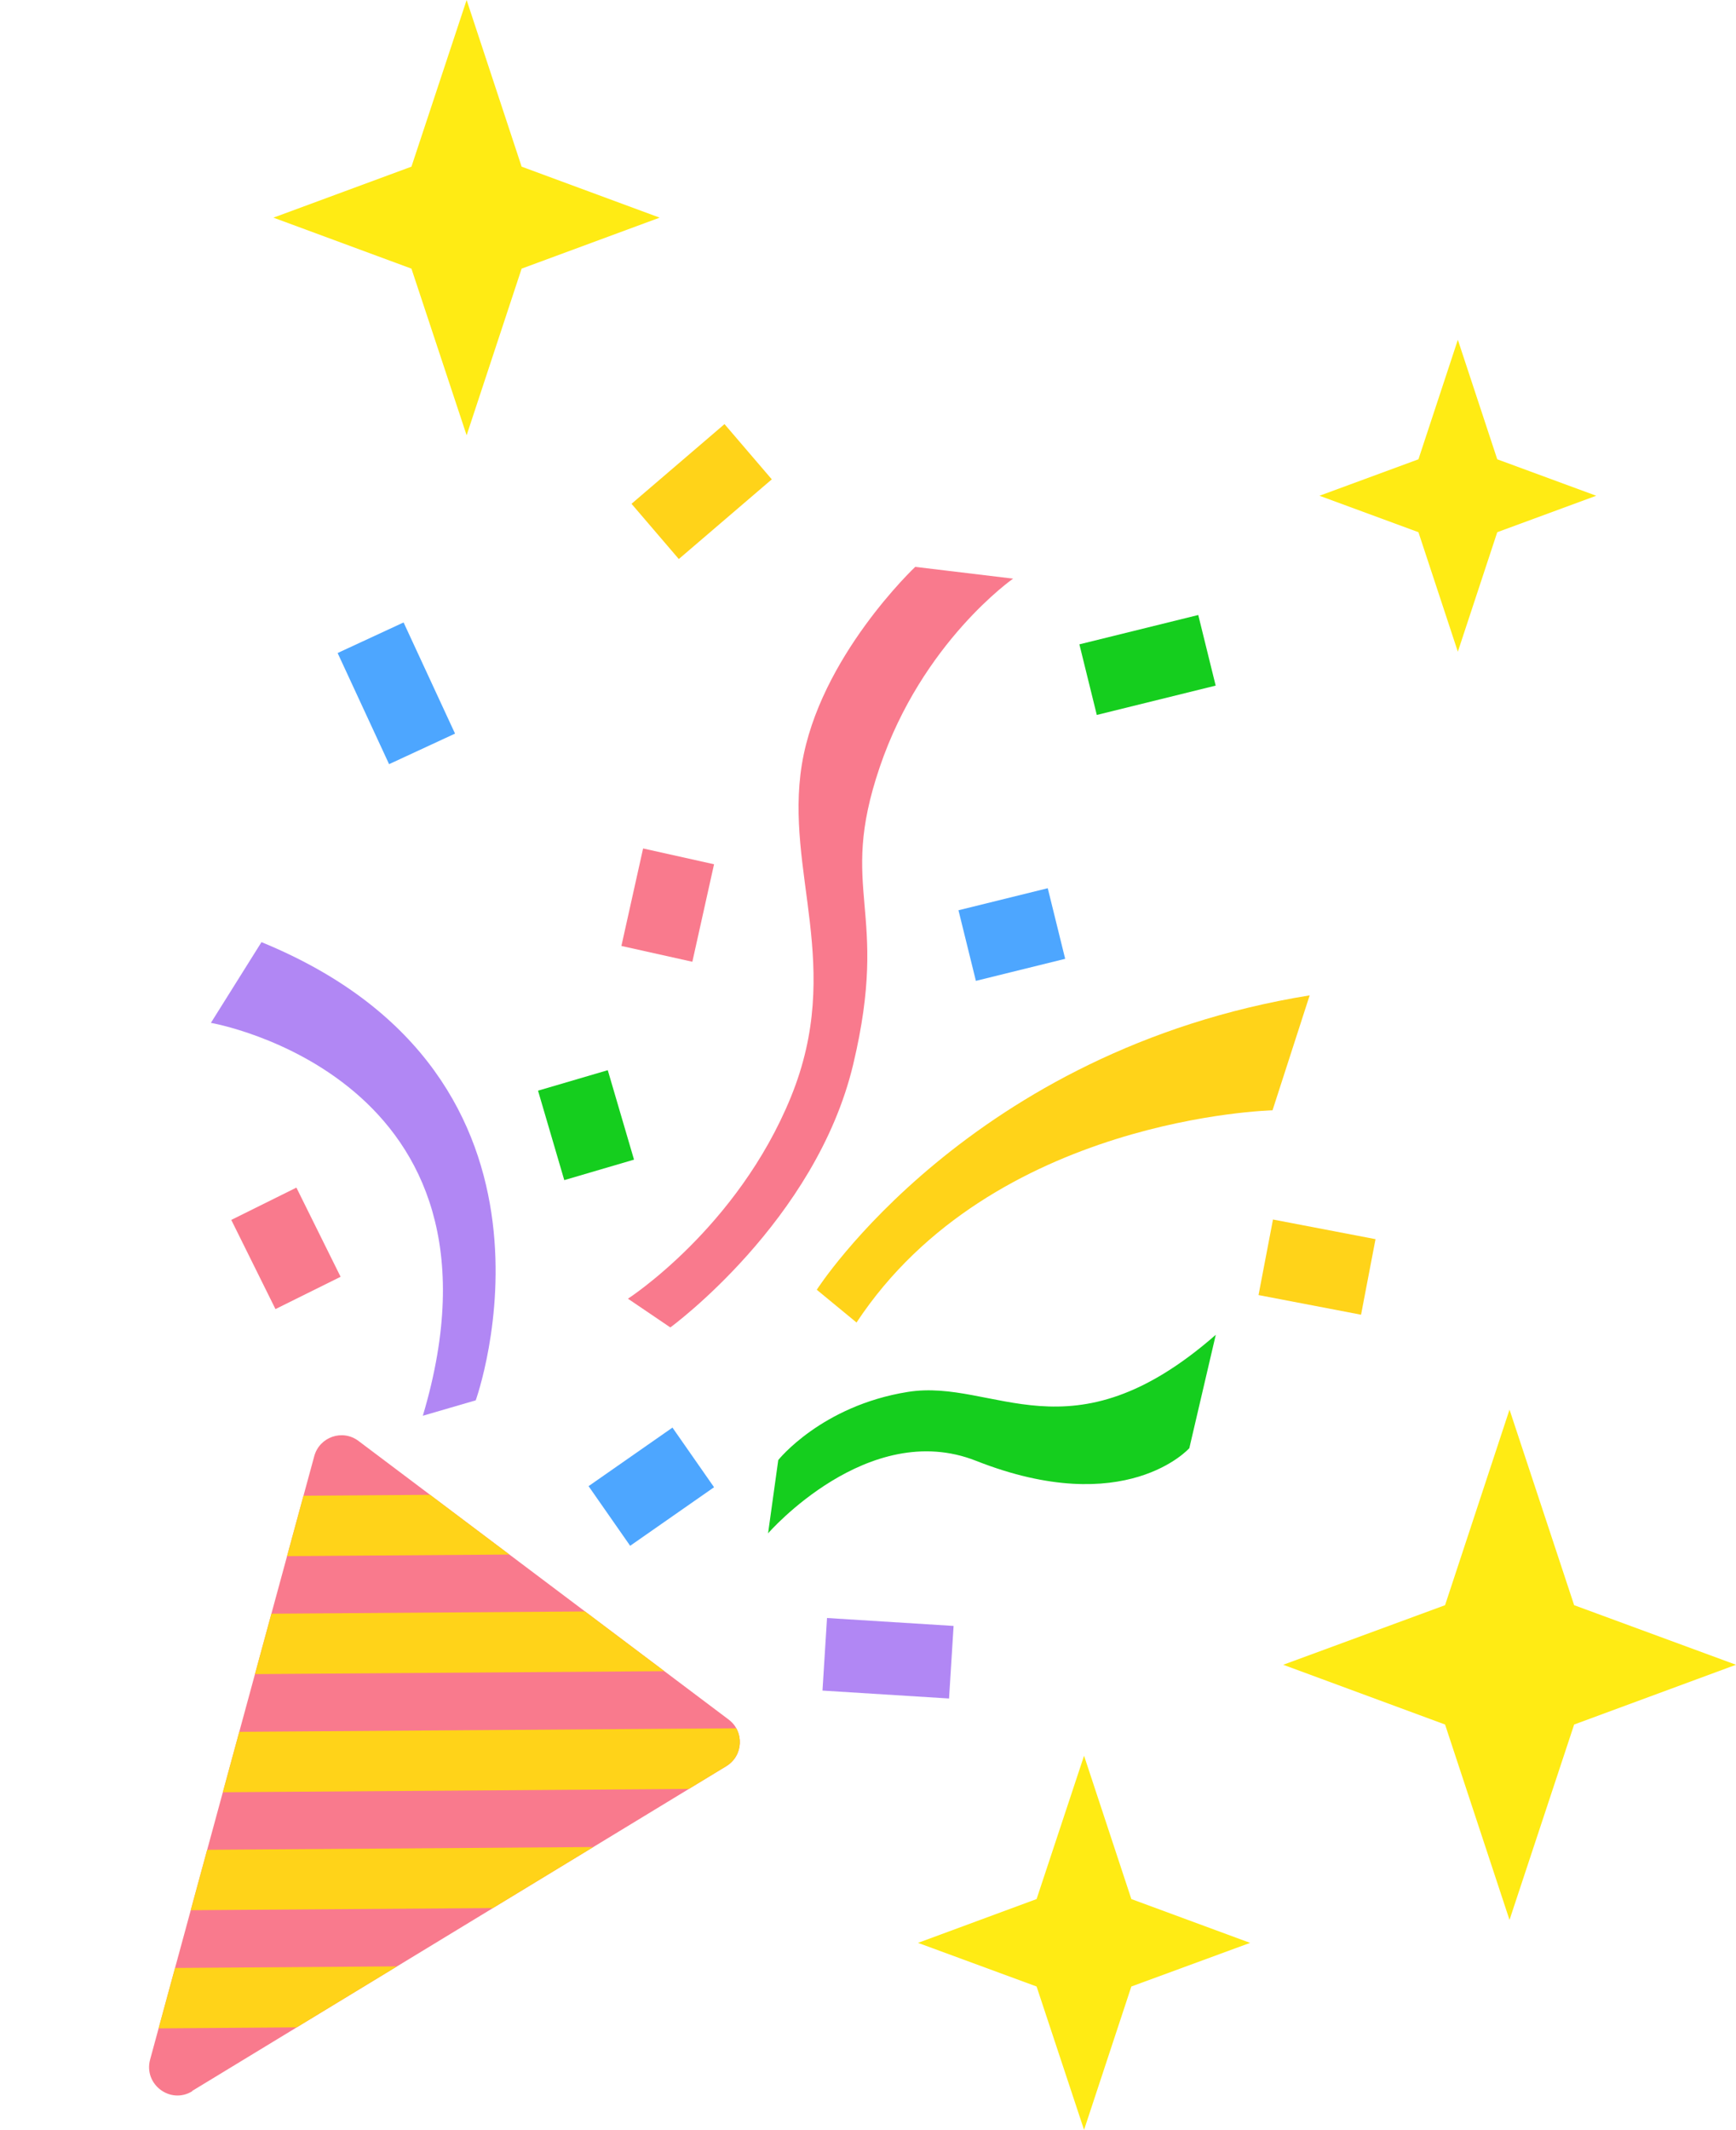
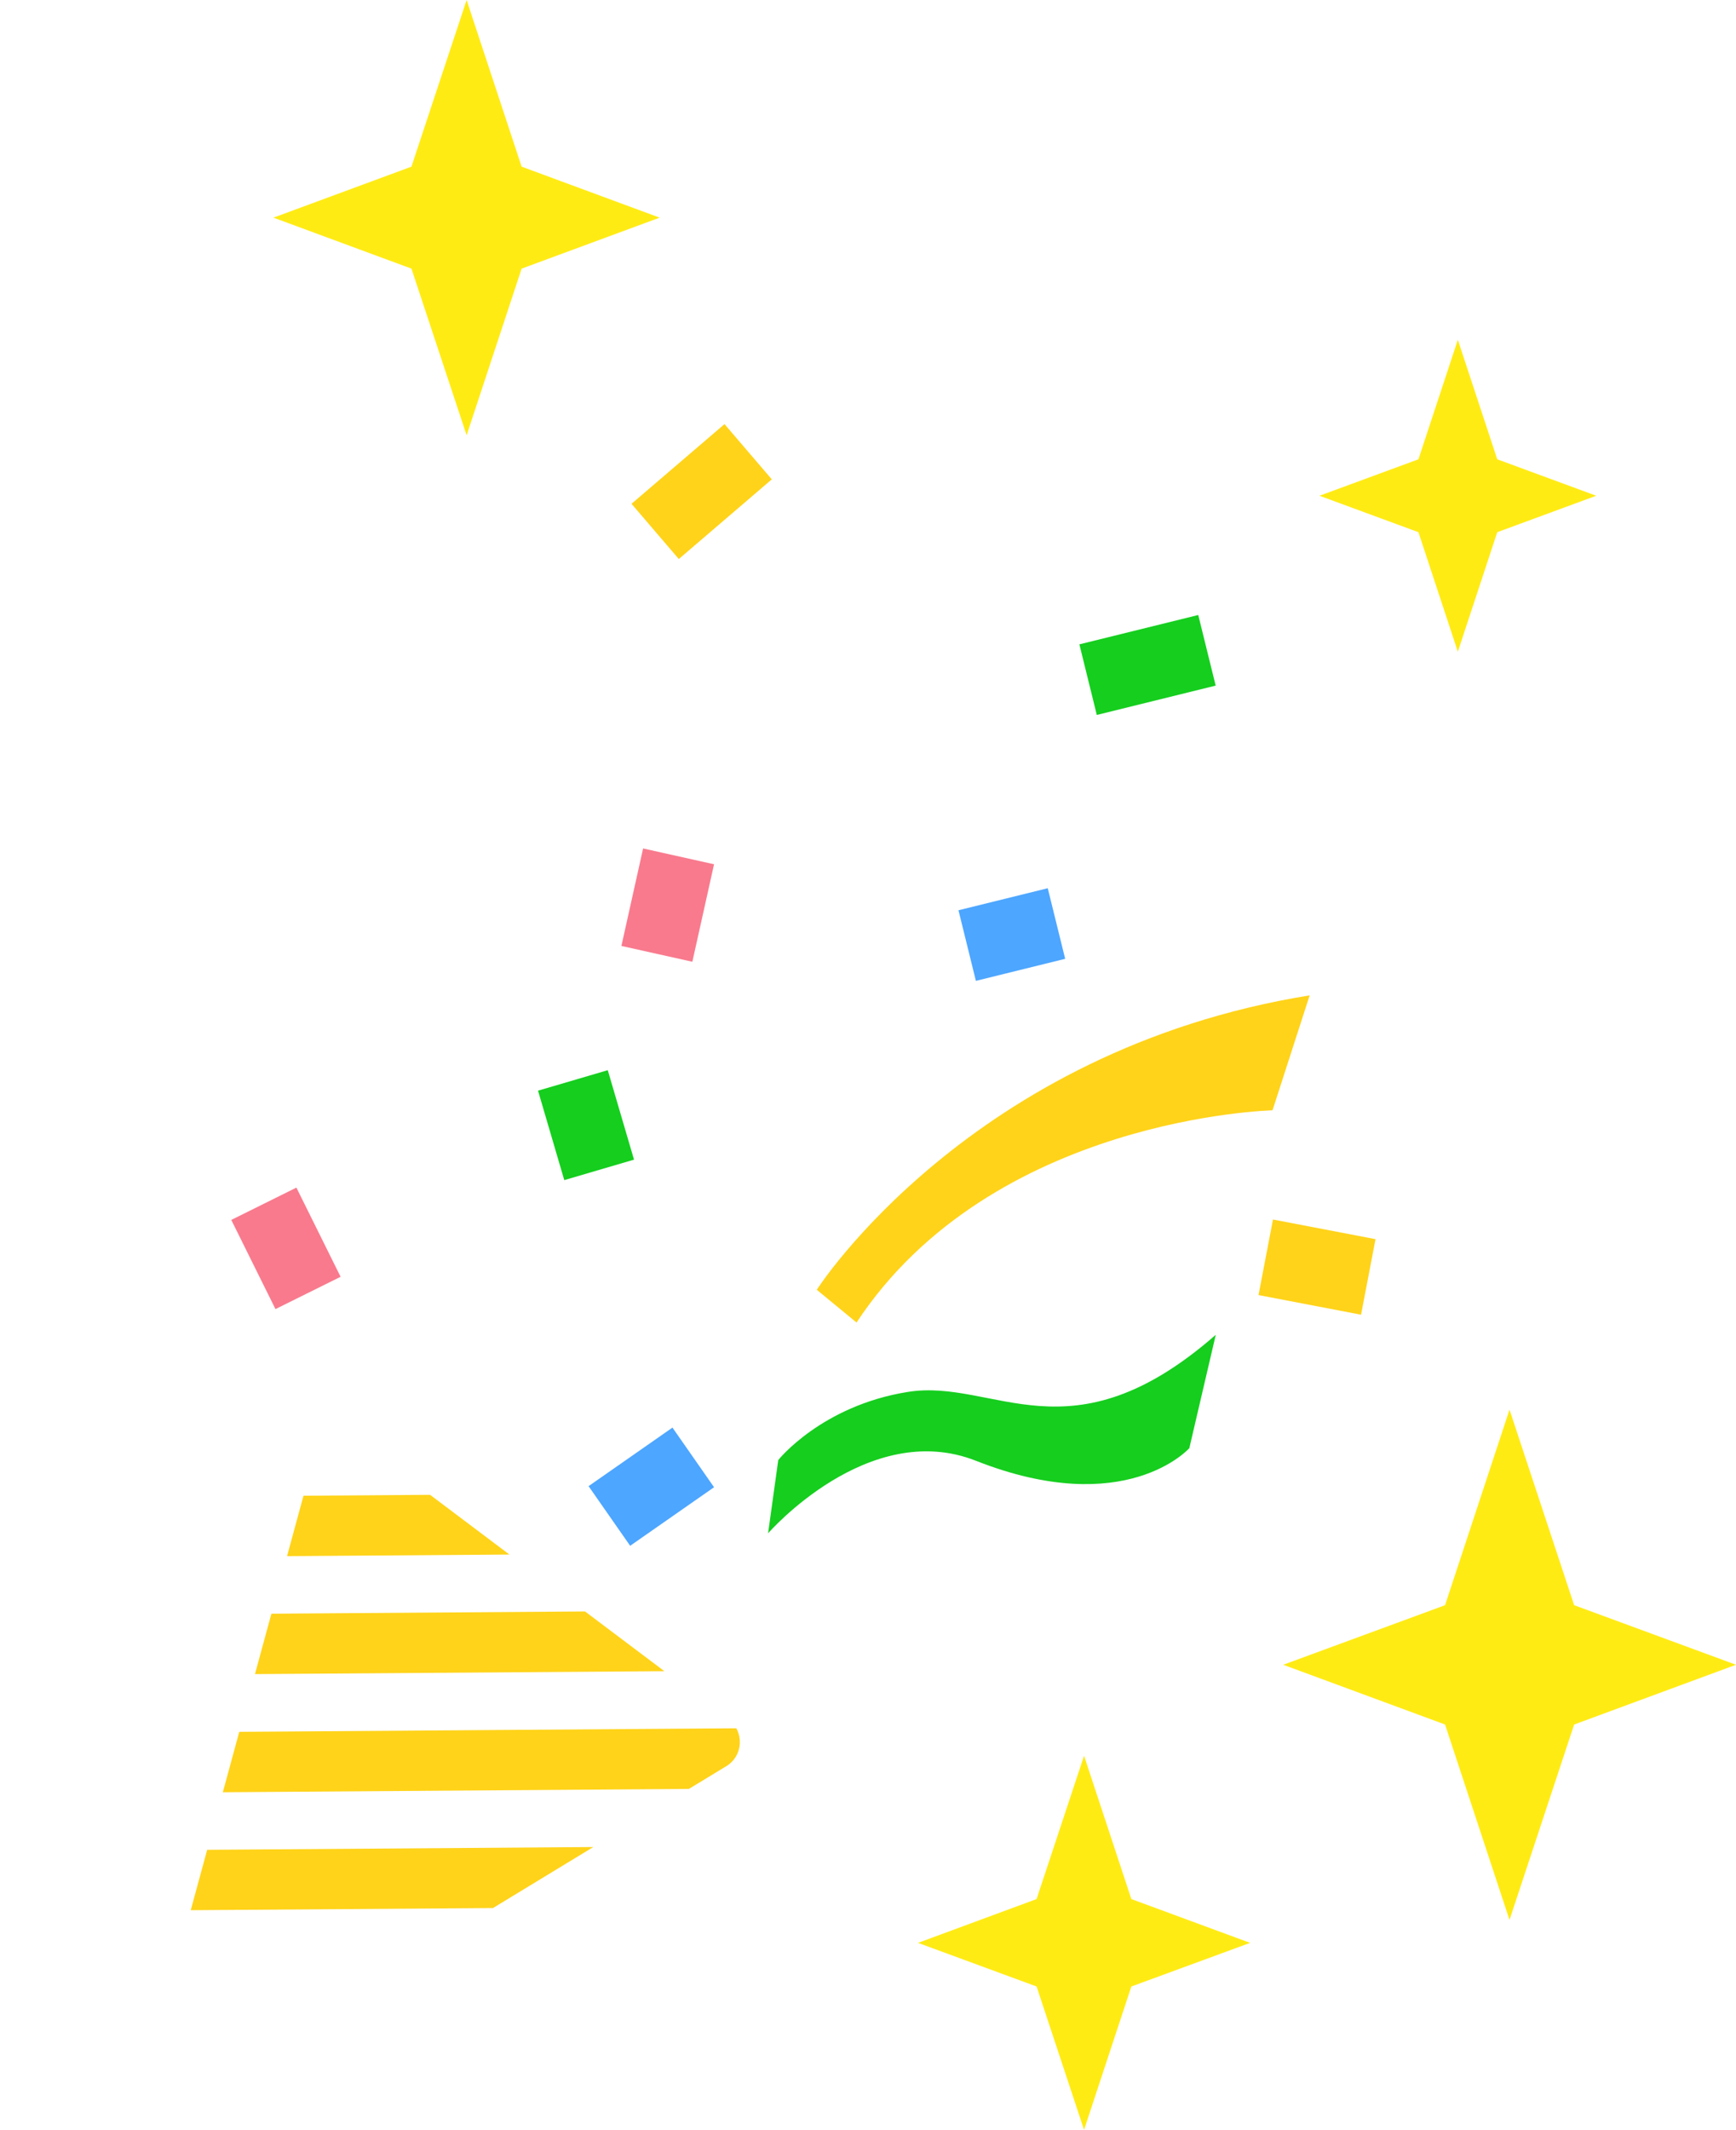
<svg xmlns="http://www.w3.org/2000/svg" id="_レイヤー_2" data-name="レイヤー 2" viewBox="0 0 99.11 121.54">
  <defs>
    <clipPath id="clippath">
      <path d="M10.97 119.32l30.49-18.53c.98-.59 1.05-1.99.13-2.67L20.47 82.23c-.91-.69-2.23-.24-2.53.87l-9.37 34.43c-.38 1.41 1.15 2.57 2.4 1.81z" fill="none" />
    </clipPath>
    <style>.cls-3{fill:#ffd319}.cls-4{fill:#4da6ff}.cls-5{fill:#b187f4}.cls-6{fill:#f97a8d}.cls-7{fill:#15ce1e}</style>
  </defs>
  <g id="_レイヤー_1-2" data-name="レイヤー 1">
-     <path class="cls-6" d="M10.97 119.32l30.49-18.53c.98-.59 1.05-1.99.13-2.67L20.47 82.23c-.91-.69-2.23-.24-2.53.87l-9.37 34.43c-.38 1.41 1.15 2.57 2.4 1.81zm41.28-86.97s-5.47 5.15-6.47 11.27 2.42 11.52-.63 18.99c-3.05 7.47-9.3 11.5-9.3 11.5l2.42 1.64s8.31-6.06 10.44-15.01c2.13-8.95-.92-9.79 1.51-16.95s7.62-10.77 7.62-10.77l-5.58-.67z" />
    <path class="cls-3" d="M46.63 73.6s8.73-13.66 28.14-16.8l-2.12 6.56s-16 .37-23.75 12.11l-2.27-1.87z" />
    <path class="cls-7" d="M44.43 83.32s2.46-3.1 7.4-3.89 9.26 4.02 17.58-3.26l-1.51 6.47s-3.63 4.09-12.18.72c-6.16-2.43-11.87 4.14-11.87 4.14l.58-4.17z" />
-     <path class="cls-5" d="M14.93 53.76l-2.89 4.61s17.87 3.08 12.1 22.42l3.02-.88s6.65-18.42-12.24-26.15z" />
-     <path class="cls-4" transform="rotate(-24.85 22.623 39.56)" d="M20.55 36.07h4.15v6.99h-4.15z" />
    <path class="cls-7" transform="rotate(-16.36 33.445 64.203)" d="M31.38 61.55h4.15v5.32h-4.15z" />
    <path class="cls-3" transform="rotate(49.42 40.06 28.057)" d="M37.98 24.56h4.15v6.99h-4.15z" />
    <path class="cls-6" transform="rotate(12.55 38.122 51.632)" d="M36.05 48.8h4.15v5.7h-4.15z" />
    <path class="cls-7" transform="rotate(76.14 65.513 37.945)" d="M63.44 34.45h4.15v6.99h-4.15z" />
    <path class="cls-4" transform="rotate(76.14 57.769 53.333)" d="M55.69 50.71h4.15v5.25h-4.15z" />
-     <path class="cls-5" transform="rotate(93.58 50.693 94.626)" d="M48.62 91h4.15v7.24h-4.15z" />
    <path class="cls-4" transform="rotate(55.1 37.186 84.838)" d="M35.11 81.92h4.15v5.84h-4.15z" />
    <path class="cls-3" transform="rotate(100.84 75.18 72.301)" d="M72.99 69.31h4.39v5.96h-4.39z" />
    <path class="cls-6" transform="rotate(-26.37 16.34 71.235)" d="M14.25 68.39h4.15v5.68h-4.15z" />
    <g clip-path="url(#clippath)">
      <path class="cls-3" transform="rotate(89.59 24.739 87.02)" d="M23.02 62.29h3.44v49.45h-3.44z" />
      <path class="cls-3" transform="rotate(89.59 24.775 93.745)" d="M23.05 69.02h3.44v49.45h-3.44z" />
      <path class="cls-3" transform="rotate(89.59 24.806 100.464)" d="M23.09 75.74h3.44v49.45h-3.44z" />
      <path class="cls-3" transform="rotate(89.59 24.842 107.188)" d="M23.12 82.46h3.44v49.45h-3.44z" />
-       <path class="cls-3" transform="rotate(89.59 24.878 113.913)" d="M23.16 89.18h3.44v49.45h-3.44z" />
    </g>
    <path d="M61.89 100.19l-2.71 8.18-6.77 2.5 6.77 2.49 2.71 8.18 2.7-8.18 6.78-2.49-6.78-2.5-2.7-8.18zm21.34-80.8l-2.25 6.82-5.65 2.08 5.65 2.08 2.25 6.82 2.25-6.82 5.65-2.08-5.65-2.08-2.25-6.82zM26.64 0l-3.15 9.51-7.88 2.91 7.88 2.91 3.15 9.51 3.14-9.51 7.88-2.91-7.88-2.91L26.64 0zm59.54 80.44L82.5 91.6 73.26 95l9.24 3.41 3.68 11.15 3.69-11.15L99.11 95l-9.24-3.4-3.69-11.16z" fill="#ffeb14" />
  </g>
</svg>